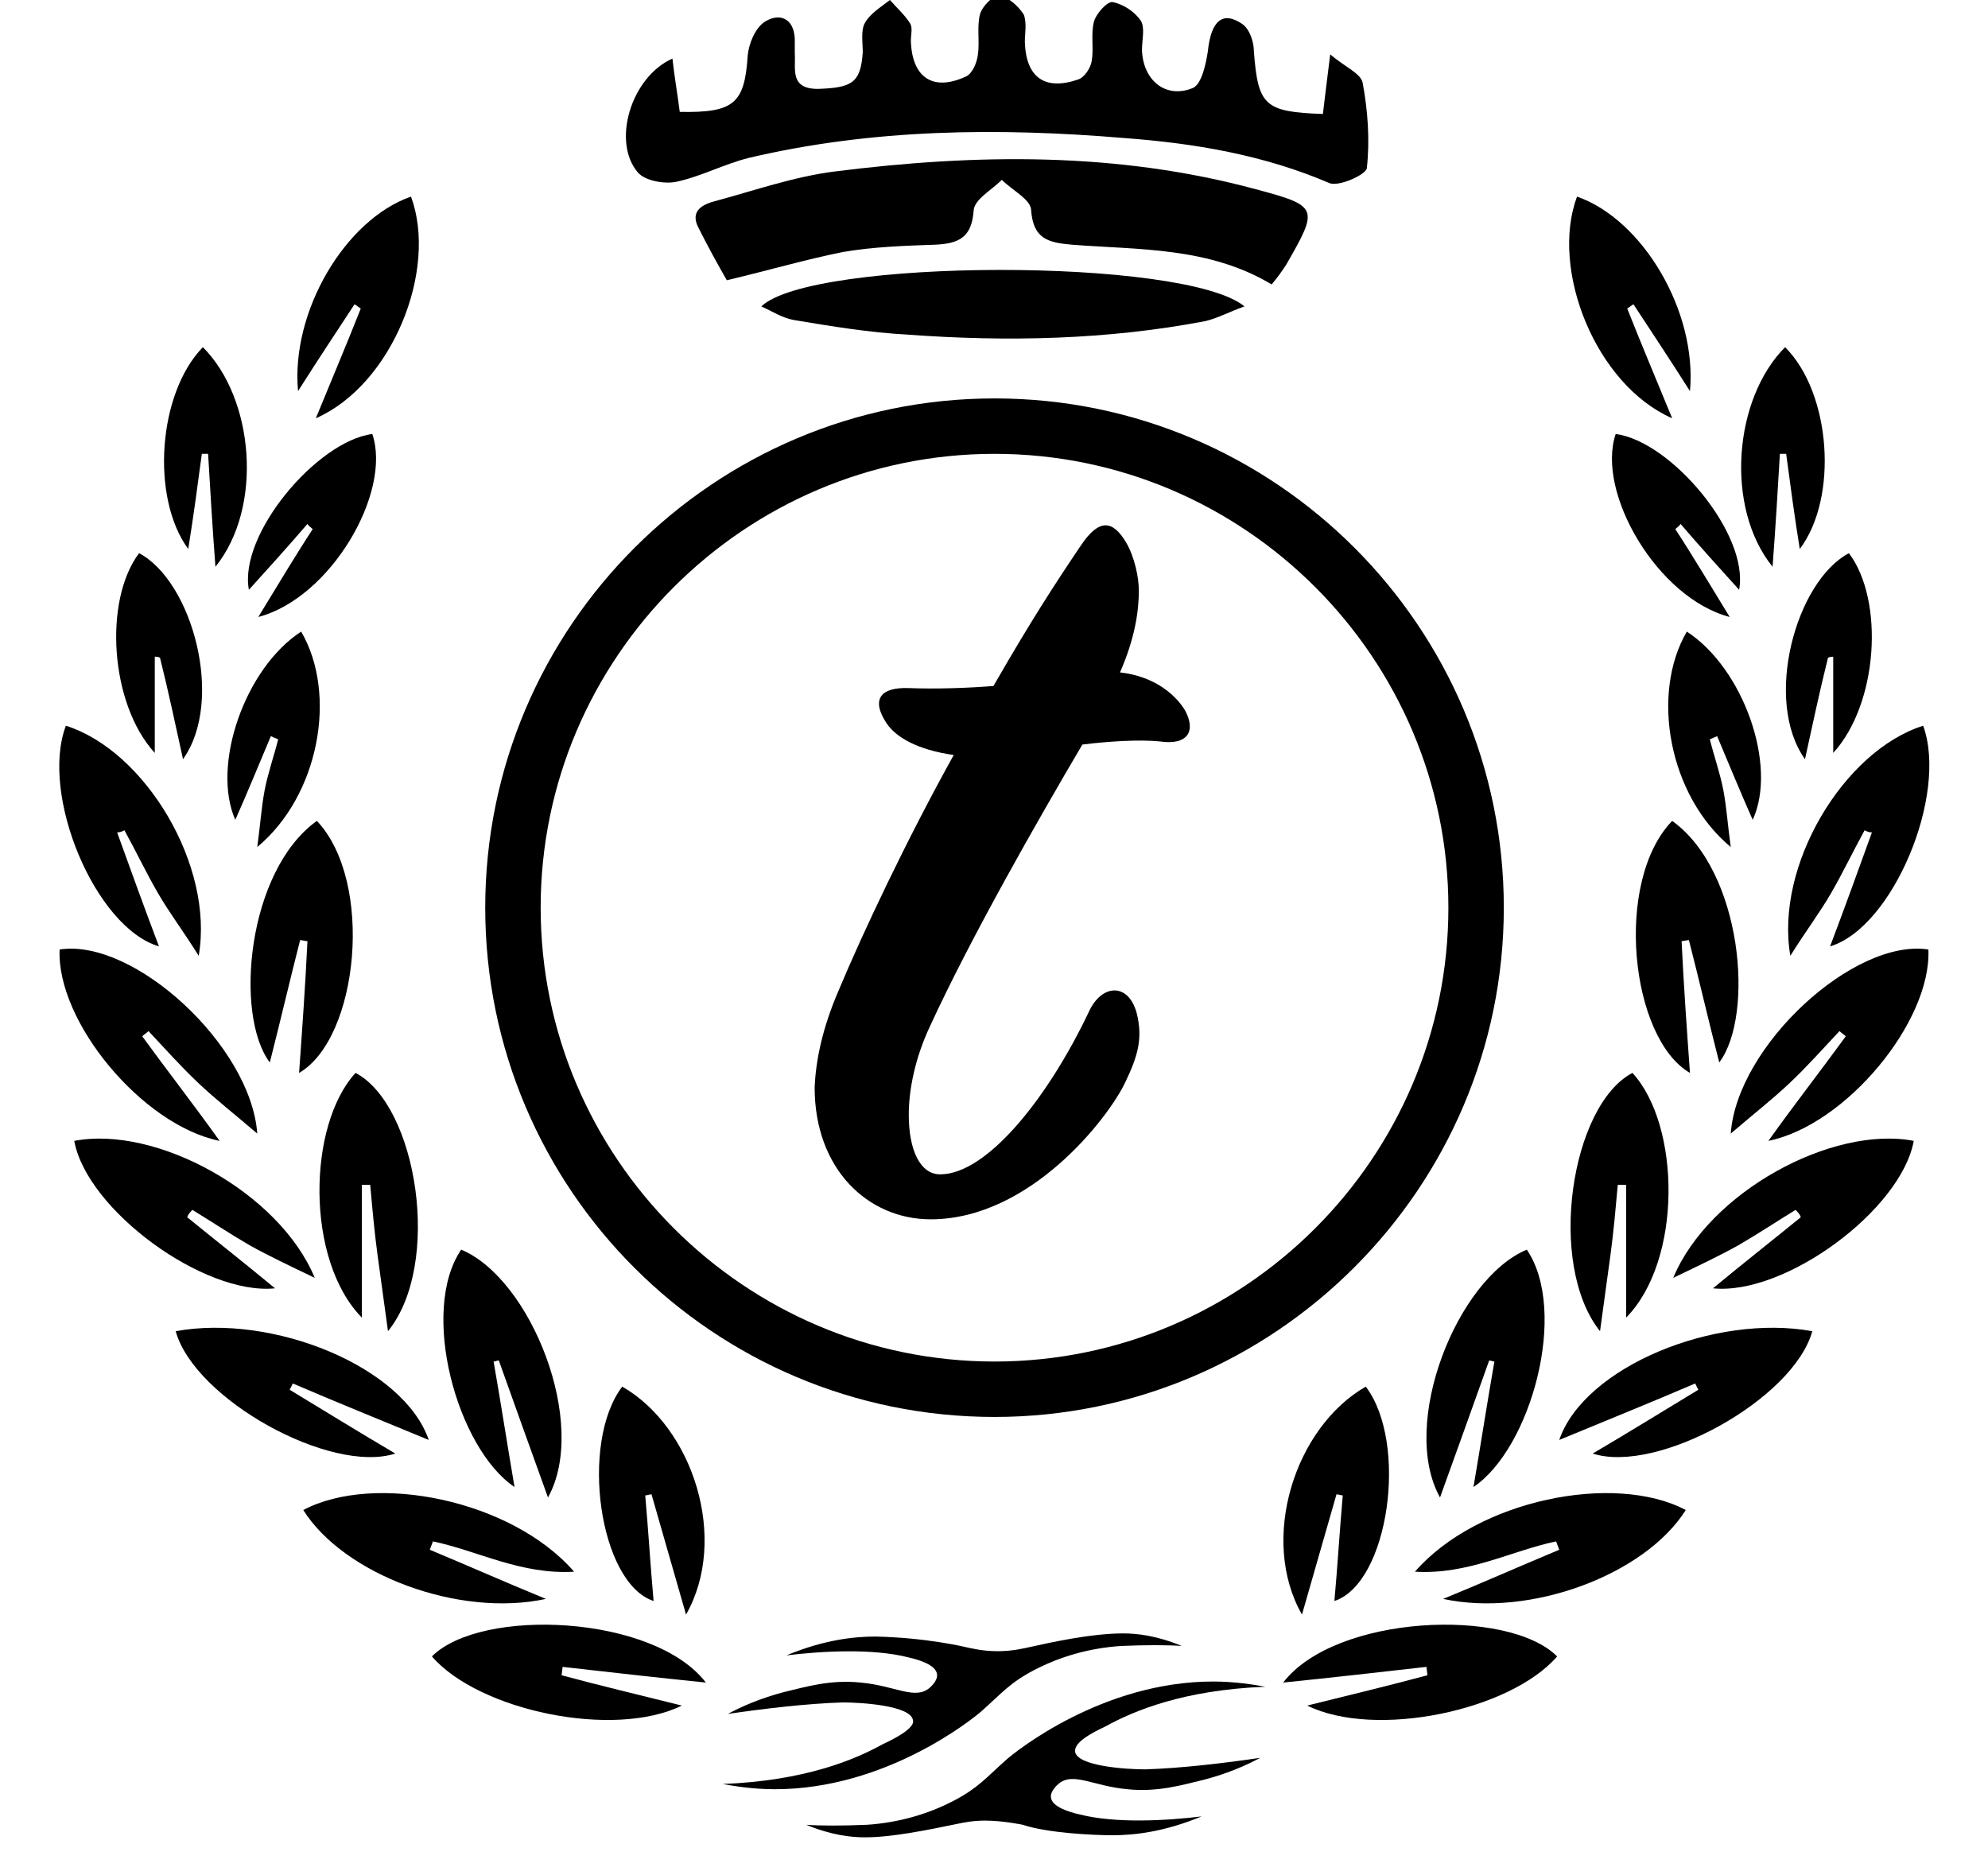
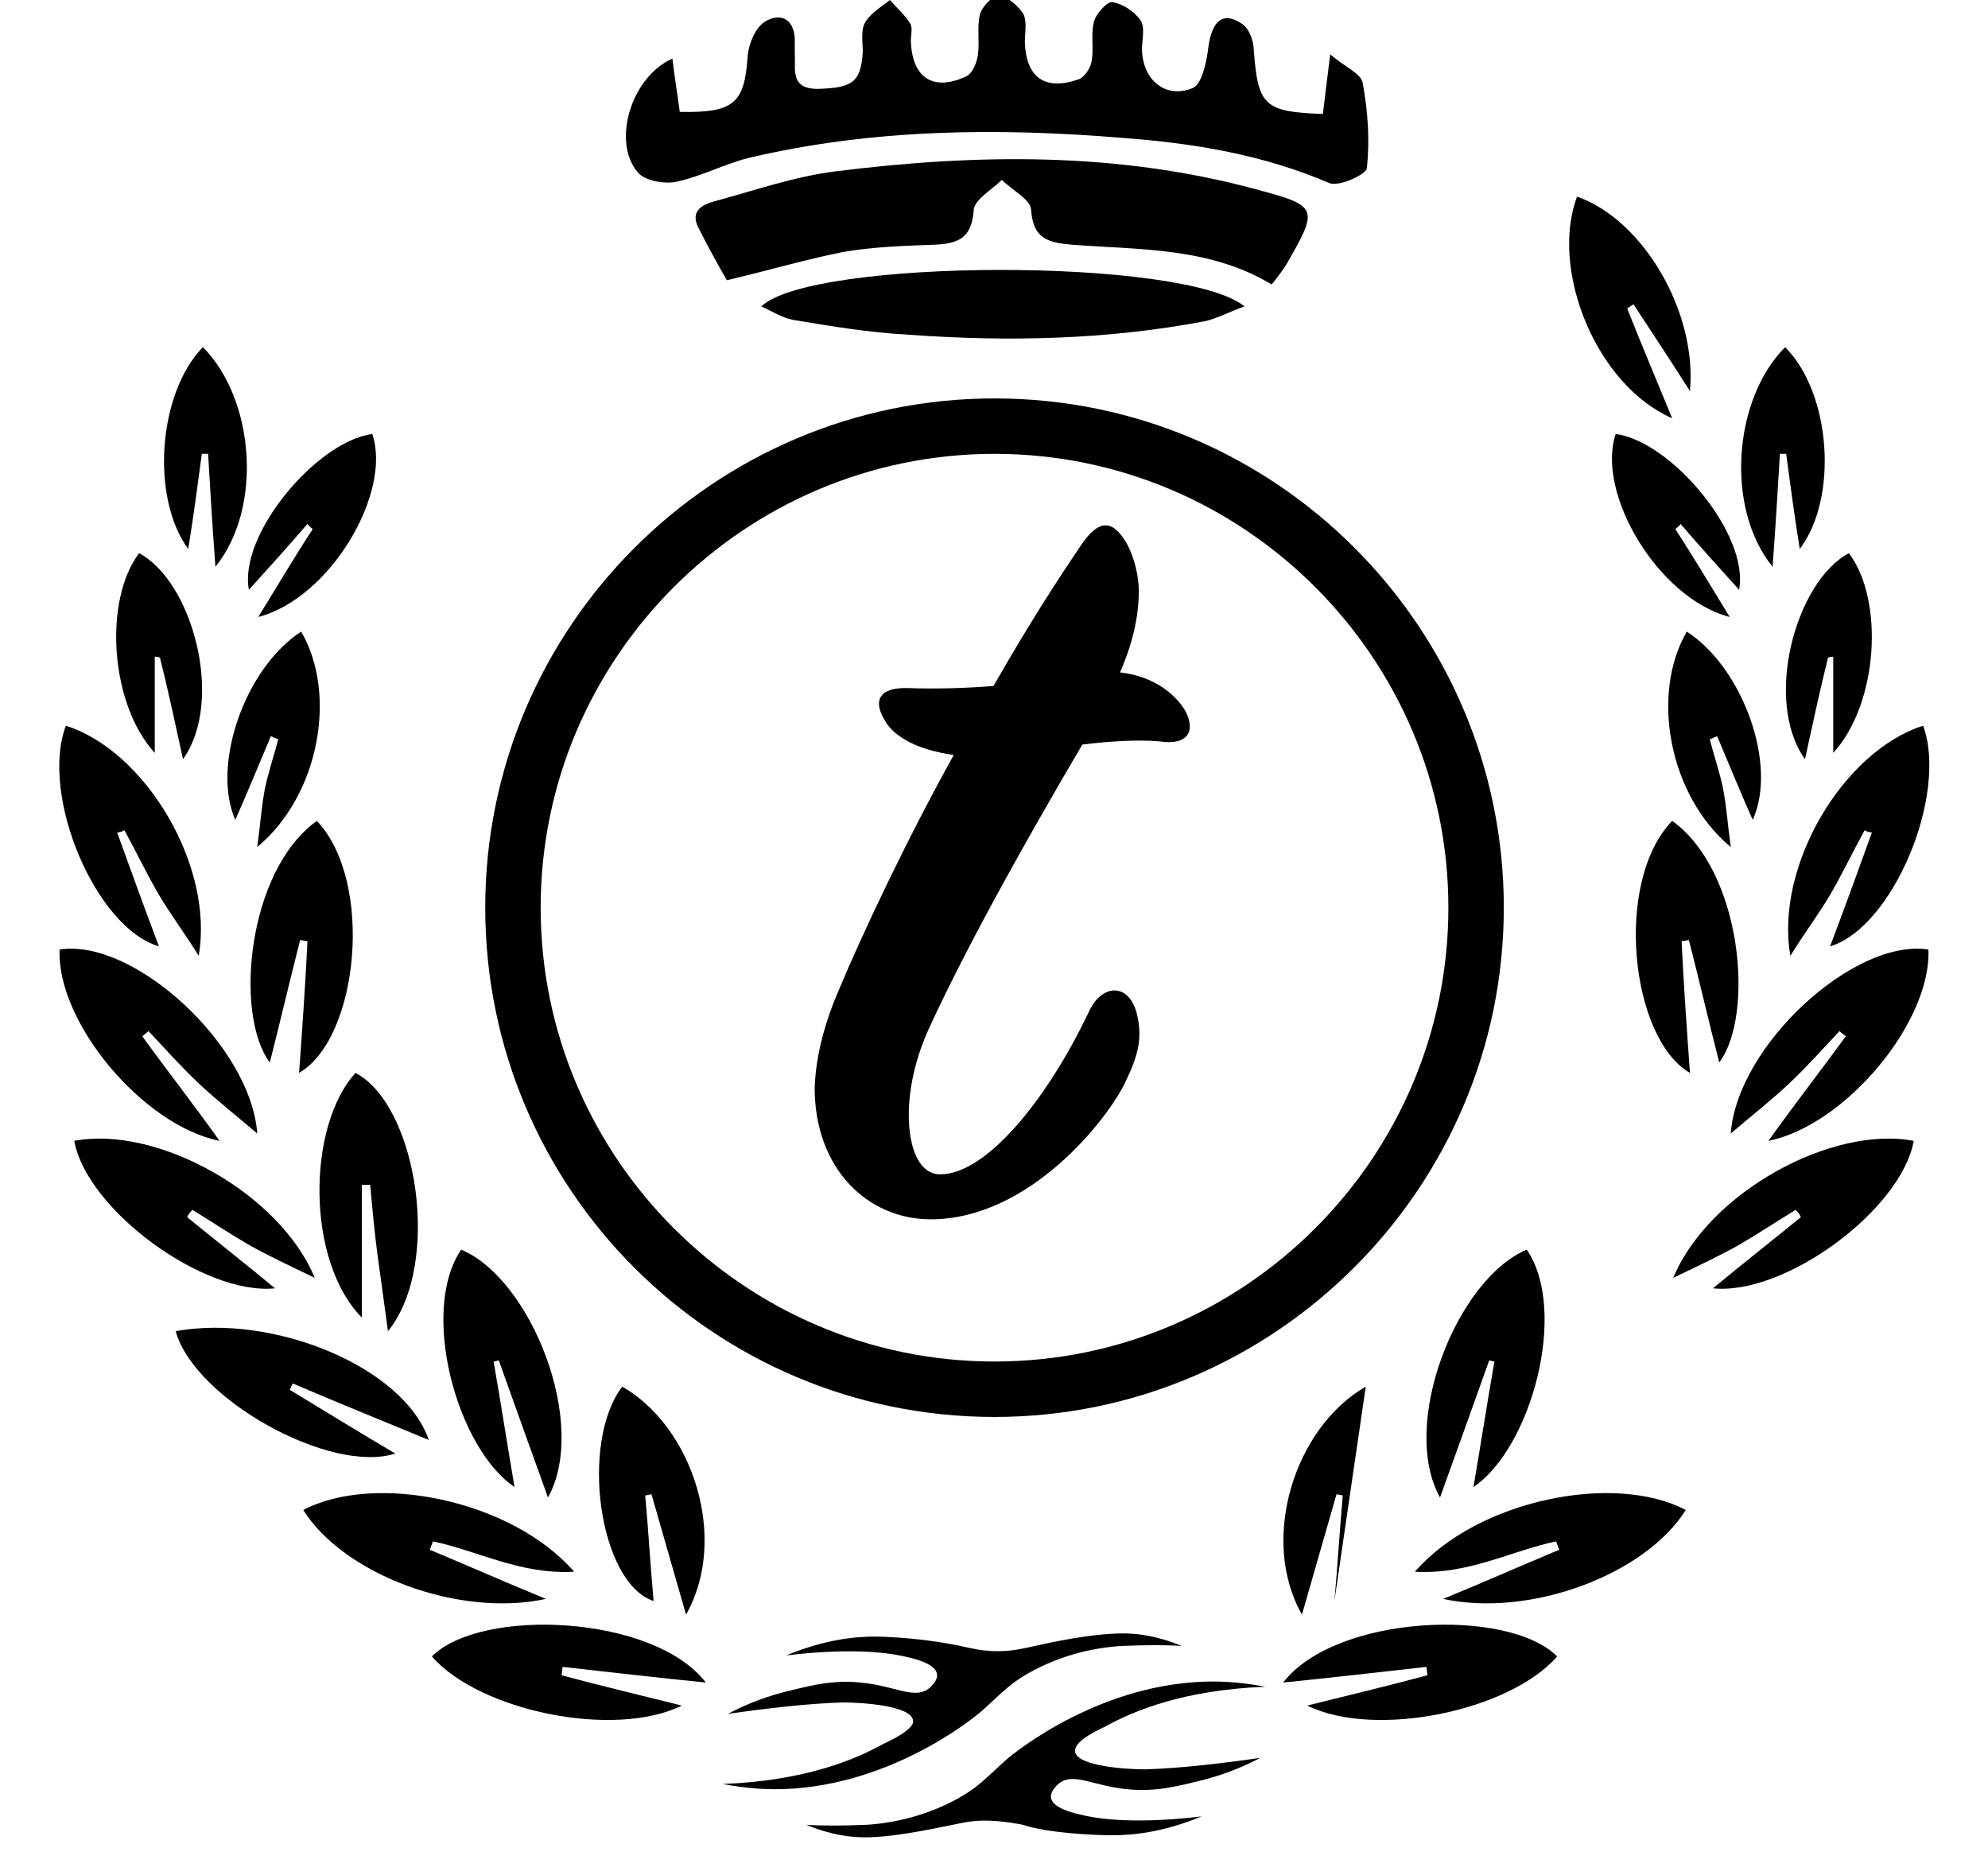
<svg xmlns="http://www.w3.org/2000/svg" version="1.1" id="Livello_1" x="0px" y="0px" viewBox="0 0 190.1 179.3" style="enable-background:new 0 0 190.1 179.3;" xml:space="preserve">
  <g>
    <g>
      <path d="M126.5,10.9c0.2-1.7,0.4-3.3,0.7-5.7c1.4,1.2,2.9,1.8,3.1,2.7c0.5,2.7,0.7,5.5,0.4,8.2c-0.1,0.6-2.7,1.8-3.6,1.4    c-6.3-2.7-12.9-3.8-19.6-4.3c-12-1-24-0.9-35.9,1.9c-2.4,0.6-4.6,1.8-7,2.3c-1.1,0.2-2.9-0.1-3.6-0.9c-2.5-2.9-0.7-9.1,3.3-10.9    c0.2,1.8,0.5,3.5,0.7,5.1c5.2,0.1,6.2-0.8,6.5-5.4c0.1-1.1,0.7-2.6,1.6-3.2c1.4-0.9,2.8-0.4,2.9,1.6c0,0.5,0,0.9,0,1.4    c0.1,1.5-0.5,3.4,2.2,3.4c3.3-0.1,4.1-0.6,4.3-3.5c0-0.9-0.2-2.1,0.2-2.8c0.5-0.9,1.5-1.5,2.4-2.2c0.6,0.7,1.4,1.4,1.9,2.2    c0.3,0.4,0.1,1.1,0.1,1.7c0.1,3.5,2.1,4.9,5.3,3.4c0.6-0.3,1-1.3,1.1-2c0.2-1.3-0.1-2.7,0.2-3.9c0.2-0.8,1.3-1.9,1.9-1.8    c0.8,0.1,1.8,1,2.3,1.8C98.2,2.2,98,3.2,98,4c0.1,3.4,1.9,4.7,5.1,3.6c0.6-0.2,1.2-1.1,1.3-1.8c0.2-1.2-0.1-2.5,0.2-3.7    c0.2-0.8,1.3-2,1.8-1.9c1,0.2,2.1,0.9,2.7,1.8c0.4,0.7,0.1,1.8,0.1,2.8c0.1,2.9,2.3,4.7,4.9,3.6c0.8-0.4,1.2-2.2,1.4-3.5    c0.3-2.9,1.4-3.9,3.3-2.6c0.7,0.5,1.1,1.7,1.1,2.6C120.3,10.1,120.9,10.7,126.5,10.9" />
      <path d="M69.5,26.8c-0.8-1.4-1.8-3.2-2.7-5c-0.9-1.7,0.5-2.3,1.7-2.6c3.7-1,7.4-2.3,11.3-2.8c13.5-1.7,27-1.9,40.3,1.7    c6,1.6,6,1.8,2.9,7.2c-0.4,0.6-0.8,1.2-1.4,1.9c-6-3.6-12.7-3.3-19.1-3.8c-2.2-0.2-3.7-0.5-3.9-3.3c0-1-1.8-1.9-2.8-2.9    c-1,1-2.7,1.9-2.7,3c-0.2,2.5-1.4,3.1-3.7,3.2c-2.9,0.1-5.9,0.2-8.8,0.7C77.1,24.8,73.7,25.8,69.5,26.8" />
      <path d="M72.8,29.3c4.8-4.6,40.5-4.7,46.2,0c-1.4,0.5-2.5,1.1-3.7,1.4c-9.4,1.8-19,2-28.5,1.3c-3.7-0.2-7.3-0.8-10.9-1.4    C74.8,30.4,73.9,29.8,72.8,29.3" />
    </g>
    <g>
      <path d="M87.3,164.5c-0.2-1.4-4.9-1.7-6.7-1.7c-3.4,0.1-7.6,0.6-11,1.1c1.3-0.7,3.1-1.5,5.4-2.1c2.1-0.5,4.4-1.2,7.3-0.9    c3.3,0.3,5.2,1.7,6.6,0.5c0.1-0.1,0.8-0.7,0.7-1.3c-0.1-0.9-1.8-1.4-2.7-1.6c-3.5-0.9-8.4-0.6-11.7-0.2c3.6-1.5,6.5-1.8,8.5-1.8    c4.9,0.1,8.6,1,8.6,1c0.5,0.1,1.6,0.4,3.1,0.4c1.5,0,2.6-0.3,3.1-0.4c1.8-0.4,5.8-1.3,8.9-1.3c1.3,0,3.2,0.2,5.6,1.2    c-1.4-0.1-3.4-0.1-5.8,0c-3,0.2-5.8,1-8.3,2.3c-2.3,1.2-3.1,2.2-5,3.9c-0.9,0.8-9.2,7.5-19.8,7.5c-2.1,0-3.9-0.3-5-0.5    c7.8-0.3,12.6-2.3,15.3-3.8C87.2,165.5,87.4,164.8,87.3,164.5z" />
      <path d="M102.8,167.5c0.2,1.4,4.9,1.7,6.7,1.7c3.4-0.1,7.6-0.6,11-1.1c-1.3,0.7-3.1,1.5-5.4,2.1c-2.1,0.5-4.4,1.2-7.3,0.9    c-3.3-0.3-5.2-1.7-6.6-0.5c-0.1,0.1-0.8,0.7-0.7,1.3c0.1,0.9,1.8,1.4,2.7,1.6c3.5,0.9,8.4,0.6,11.7,0.2c-3.6,1.5-6.5,1.8-8.5,1.8    c-1.8,0-6.2-0.2-8.6-1c0,0-1.9-0.4-3.6-0.4c-1.2,0-2.1,0.2-2.6,0.3c-2.9,0.6-6.3,1.3-8.9,1.3c-1.3,0-3.2-0.2-5.6-1.2    c1.4,0.1,3.4,0.1,5.8,0c3-0.2,5.8-1,8.3-2.3c2.3-1.2,3.1-2.2,5-3.9c0.9-0.8,9.2-7.5,19.8-7.5c2.1,0,3.9,0.3,5,0.5    c-7.8,0.3-12.6,2.3-15.3,3.8C102.9,166.4,102.8,167.1,102.8,167.5z" />
    </g>
    <g>
      <g>
        <path d="M95.1,135.5c-26.9,0-48.7-21.8-48.7-48.7s21.9-48.7,48.7-48.7c26.9,0,48.7,21.9,48.7,48.7S121.9,135.5,95.1,135.5z      M95.1,43.4c-23.9,0-43.4,19.5-43.4,43.4c0,23.9,19.5,43.4,43.4,43.4c23.9,0,43.4-19.5,43.4-43.4C138.5,62.9,119,43.4,95.1,43.4z     " />
      </g>
    </g>
    <g>
      <g>
        <path d="M41.1,148.2c3.6,1.5,7.2,3.1,11.1,4.7c-8.3,1.8-19.3-2.3-23.2-8.5c6.8-3.6,19.9-1,25.9,5.9c-5.1,0.3-9.2-2-13.5-2.9     C41.3,147.7,41.2,147.9,41.1,148.2" />
        <path d="M24.6,108.4c-2.1-1.8-3.9-3.2-5.6-4.8c-1.7-1.6-3.2-3.3-4.8-5c-0.2,0.2-0.4,0.3-0.6,0.5c2.4,3.3,4.9,6.5,7.4,10     c-7.4-1.5-15.6-11.4-15.3-18.3C12.8,89.7,24,100,24.6,108.4" />
        <path d="M16.8,127.3c9.3-1.7,21.8,3.4,24.2,10.4c-4.6-1.9-8.8-3.6-13-5.4c-0.1,0.2-0.2,0.4-0.3,0.6c3.3,2,6.7,4.1,10.1,6.1     C31.6,141,18.6,133.8,16.8,127.3" />
        <path d="M52.4,143.2c-1.7-4.7-3.2-8.9-4.7-13.1c-0.2,0-0.3,0.1-0.5,0.1c0.7,4,1.3,7.9,2,12c-5.5-3.7-9.1-16.8-5.1-22.7     C50.8,122.3,56.3,136.2,52.4,143.2" />
        <path d="M7.1,109.1c7.8-1.5,19.6,4.9,23,13.1c-2.5-1.2-4.4-2.1-6.2-3.1c-1.9-1.1-3.7-2.3-5.5-3.4c-0.2,0.2-0.4,0.4-0.5,0.7     c2.7,2.2,5.5,4.4,8.4,6.8C19.5,123.9,8.3,115.7,7.1,109.1" />
        <path d="M28.6,102.6c0.3-4.2,0.6-8.4,0.8-12.6c-0.2,0-0.5-0.1-0.7-0.1c-1,3.9-1.9,7.8-2.9,11.7c-3.4-4.5-2.2-18.3,4.5-23.1     C35.8,84.3,34.3,99.3,28.6,102.6" />
        <path d="M6.3,69.4c7.6,2.4,14.2,13.4,12.7,22c-1.5-2.4-2.8-4.1-3.9-6c-1.1-1.9-2.1-4-3.2-6c-0.2,0.1-0.4,0.2-0.7,0.2     c1.3,3.6,2.6,7.2,4,10.9C9.1,88.7,3.8,76,6.3,69.4" />
        <path d="M53.7,160.2c3.7,1,7.5,1.9,11.5,2.9c-6.5,3.2-19.4,0.5-23.9-4.7c4.7-4.7,21.2-4,26.2,2.5c-4.9-0.5-9.3-1-13.7-1.5     L53.7,160.2z" />
        <path d="M37.1,127.3c-0.4-2.9-0.7-5.1-1-7.3c-0.3-2.2-0.5-4.5-0.7-6.7c-0.3,0-0.5,0-0.8,0V126c-5.4-5.5-5.2-18.4-0.6-23.4     C39.9,105.7,42.3,120.9,37.1,127.3" />
        <path d="M59.5,132.6c6.8,3.9,10.2,14.6,6.1,21.8c-1.1-3.8-2.2-7.7-3.3-11.5c-0.2,0-0.4,0.1-0.6,0.1c0.3,3.4,0.5,6.8,0.8,10.1     C57.3,151.4,55.4,138,59.5,132.6" />
-         <path d="M39.3,18.8c2.6,7-1.8,18-9.1,21.2c1.6-3.9,3-7.2,4.3-10.5c-0.2-0.1-0.4-0.3-0.6-0.4c-1.7,2.6-3.5,5.3-5.4,8.3     C27.8,29.8,33,21,39.3,18.8" />
        <path d="M28.8,60.4c3.5,6,1.7,15.7-4.2,20.6c0.3-2.2,0.4-3.8,0.7-5.4c0.3-1.6,0.9-3.3,1.3-4.9c-0.2-0.1-0.5-0.2-0.7-0.3     c-1.1,2.6-2.2,5.3-3.4,8C20.2,73.2,23.4,63.9,28.8,60.4" />
        <path d="M19.4,33.2c4.9,4.9,5.8,15.3,1.2,21c-0.3-4-0.5-7.4-0.7-10.8c-0.2,0-0.4,0-0.6,0c-0.4,3-0.8,6-1.3,9.1     C14.4,47.6,15.1,37.6,19.4,33.2" />
        <path d="M14.8,62.8V72c-4.3-4.7-4.9-14.6-1.5-19.1c5.1,2.7,8.2,14.1,4.2,19.7c-0.7-3.2-1.4-6.5-2.2-9.7     C15.1,62.8,15,62.8,14.8,62.8" />
        <path d="M24.7,59c1.9-3.1,3.5-5.8,5.2-8.4c-0.2-0.2-0.4-0.3-0.5-0.5c-1.8,2.1-3.7,4.2-5.6,6.3c-1-5.3,6.5-14.2,11.8-14.9     C37.5,47.1,31.6,57.2,24.7,59" />
      </g>
      <g>
        <path d="M149.1,148.2c-3.6,1.5-7.2,3.1-11.1,4.7c8.3,1.8,19.3-2.3,23.2-8.5c-6.8-3.6-19.9-1-25.9,5.9c5.1,0.3,9.2-2,13.5-2.9     C148.9,147.7,149,147.9,149.1,148.2" />
        <path d="M165.5,108.4c2.1-1.8,3.9-3.2,5.6-4.8c1.7-1.6,3.2-3.3,4.8-5c0.2,0.2,0.4,0.3,0.6,0.5c-2.4,3.3-4.9,6.5-7.4,10     c7.4-1.5,15.6-11.4,15.3-18.3C177.3,89.7,166.1,100,165.5,108.4" />
-         <path d="M173.3,127.3c-9.3-1.7-21.8,3.4-24.2,10.4c4.6-1.9,8.8-3.6,13-5.4c0.1,0.2,0.2,0.4,0.3,0.6c-3.3,2-6.7,4.1-10.1,6.1     C158.5,141,171.5,133.8,173.3,127.3" />
        <path d="M137.7,143.2c1.7-4.7,3.2-8.9,4.7-13.1c0.2,0,0.3,0.1,0.5,0.1c-0.7,4-1.3,7.9-2,12c5.5-3.7,9.1-16.8,5.1-22.7     C139.3,122.3,133.8,136.2,137.7,143.2" />
        <path d="M183,109.1c-7.8-1.5-19.6,4.9-23,13.1c2.5-1.2,4.4-2.1,6.2-3.1c1.9-1.1,3.7-2.3,5.5-3.4c0.2,0.2,0.4,0.4,0.5,0.7     c-2.7,2.2-5.5,4.4-8.4,6.8C170.7,123.9,181.8,115.7,183,109.1" />
        <path d="M161.6,102.6c-0.3-4.2-0.6-8.4-0.8-12.6c0.2,0,0.5-0.1,0.7-0.1c1,3.9,1.9,7.8,2.9,11.7c3.4-4.5,2.2-18.3-4.5-23.1     C154.3,84.3,155.9,99.3,161.6,102.6" />
        <path d="M183.9,69.4c-7.6,2.4-14.2,13.4-12.7,22c1.5-2.4,2.8-4.1,3.9-6c1.1-1.9,2.1-4,3.2-6c0.2,0.1,0.4,0.2,0.7,0.2     c-1.3,3.6-2.6,7.2-4,10.9C181,88.7,186.3,76,183.9,69.4" />
        <path d="M136.5,160.2c-3.7,1-7.5,1.9-11.5,2.9c6.5,3.2,19.4,0.5,23.9-4.7c-4.7-4.7-21.2-4-26.2,2.5c4.9-0.5,9.3-1,13.7-1.5     L136.5,160.2z" />
-         <path d="M153,127.3c0.4-2.9,0.7-5.1,1-7.3c0.3-2.2,0.5-4.5,0.7-6.7c0.3,0,0.5,0,0.8,0V126c5.4-5.5,5.2-18.4,0.6-23.4     C150.2,105.7,147.9,120.9,153,127.3" />
-         <path d="M130.6,132.6c-6.8,3.9-10.2,14.6-6.1,21.8c1.1-3.8,2.2-7.7,3.3-11.5c0.2,0,0.4,0.1,0.6,0.1c-0.3,3.4-0.5,6.8-0.8,10.1     C132.8,151.4,134.7,138,130.6,132.6" />
+         <path d="M130.6,132.6c-6.8,3.9-10.2,14.6-6.1,21.8c1.1-3.8,2.2-7.7,3.3-11.5c0.2,0,0.4,0.1,0.6,0.1c-0.3,3.4-0.5,6.8-0.8,10.1     " />
        <path d="M150.8,18.8c-2.6,7,1.8,18,9.1,21.2c-1.6-3.9-3-7.2-4.3-10.5c0.2-0.1,0.4-0.3,0.6-0.4c1.7,2.6,3.5,5.3,5.4,8.3     C162.3,29.8,157.1,21,150.8,18.8" />
        <path d="M161.3,60.4c-3.5,6-1.7,15.7,4.2,20.6c-0.3-2.2-0.4-3.8-0.7-5.4c-0.3-1.6-0.9-3.3-1.3-4.9c0.2-0.1,0.5-0.2,0.7-0.3     c1.1,2.6,2.2,5.3,3.4,8C170,73.2,166.7,63.9,161.3,60.4" />
        <path d="M170.7,33.2c-4.9,4.9-5.8,15.3-1.2,21c0.3-4,0.5-7.4,0.7-10.8c0.2,0,0.4,0,0.6,0c0.4,3,0.8,6,1.3,9.1     C175.8,47.6,175.1,37.6,170.7,33.2" />
        <path d="M175.3,62.8V72c4.3-4.7,4.9-14.6,1.5-19.1c-5.1,2.7-8.2,14.1-4.2,19.7c0.7-3.2,1.4-6.5,2.2-9.7     C175,62.8,175.2,62.8,175.3,62.8" />
        <path d="M165.4,59c-1.9-3.1-3.5-5.8-5.2-8.4c0.2-0.2,0.4-0.3,0.5-0.5c1.8,2.1,3.7,4.2,5.6,6.3c1-5.3-6.5-14.2-11.8-14.9     C152.6,47.1,158.5,57.2,165.4,59" />
      </g>
    </g>
    <path d="M80.2,94.7c2.3-5.5,6.5-14.4,11-22.5c-3.5-0.5-5.5-1.7-6.4-3c-1.6-2.4-0.5-3.5,2.1-3.4c2.6,0.1,5.6,0,8.1-0.2   c3.5-6.1,5.9-9.8,8.4-13.5c1.7-2.5,3-2.4,4.3-0.2c0.8,1.4,1.2,3.3,1.2,4.6c0,2-0.4,4.6-1.8,7.8c3.5,0.4,5.4,2.3,6.2,3.6   c1.1,2,0.3,3.4-2.4,3c-2-0.2-5,0-7.4,0.3c-4.3,7.3-10.7,18.5-14.6,27c-1.4,3-2,6-2,8.4c0,3.4,1.1,5.7,3,5.7   c4.4,0,10.2-7.1,14.2-15.5c1.2-2.7,3.8-2.9,4.6,0.1c0.6,2.4,0.1,4.1-1.1,6.6c-1.6,3.4-9.1,13.1-18.6,13.1c-6,0-11.1-4.8-11.1-12.6   C78,101.5,78.6,98.4,80.2,94.7" />
  </g>
</svg>